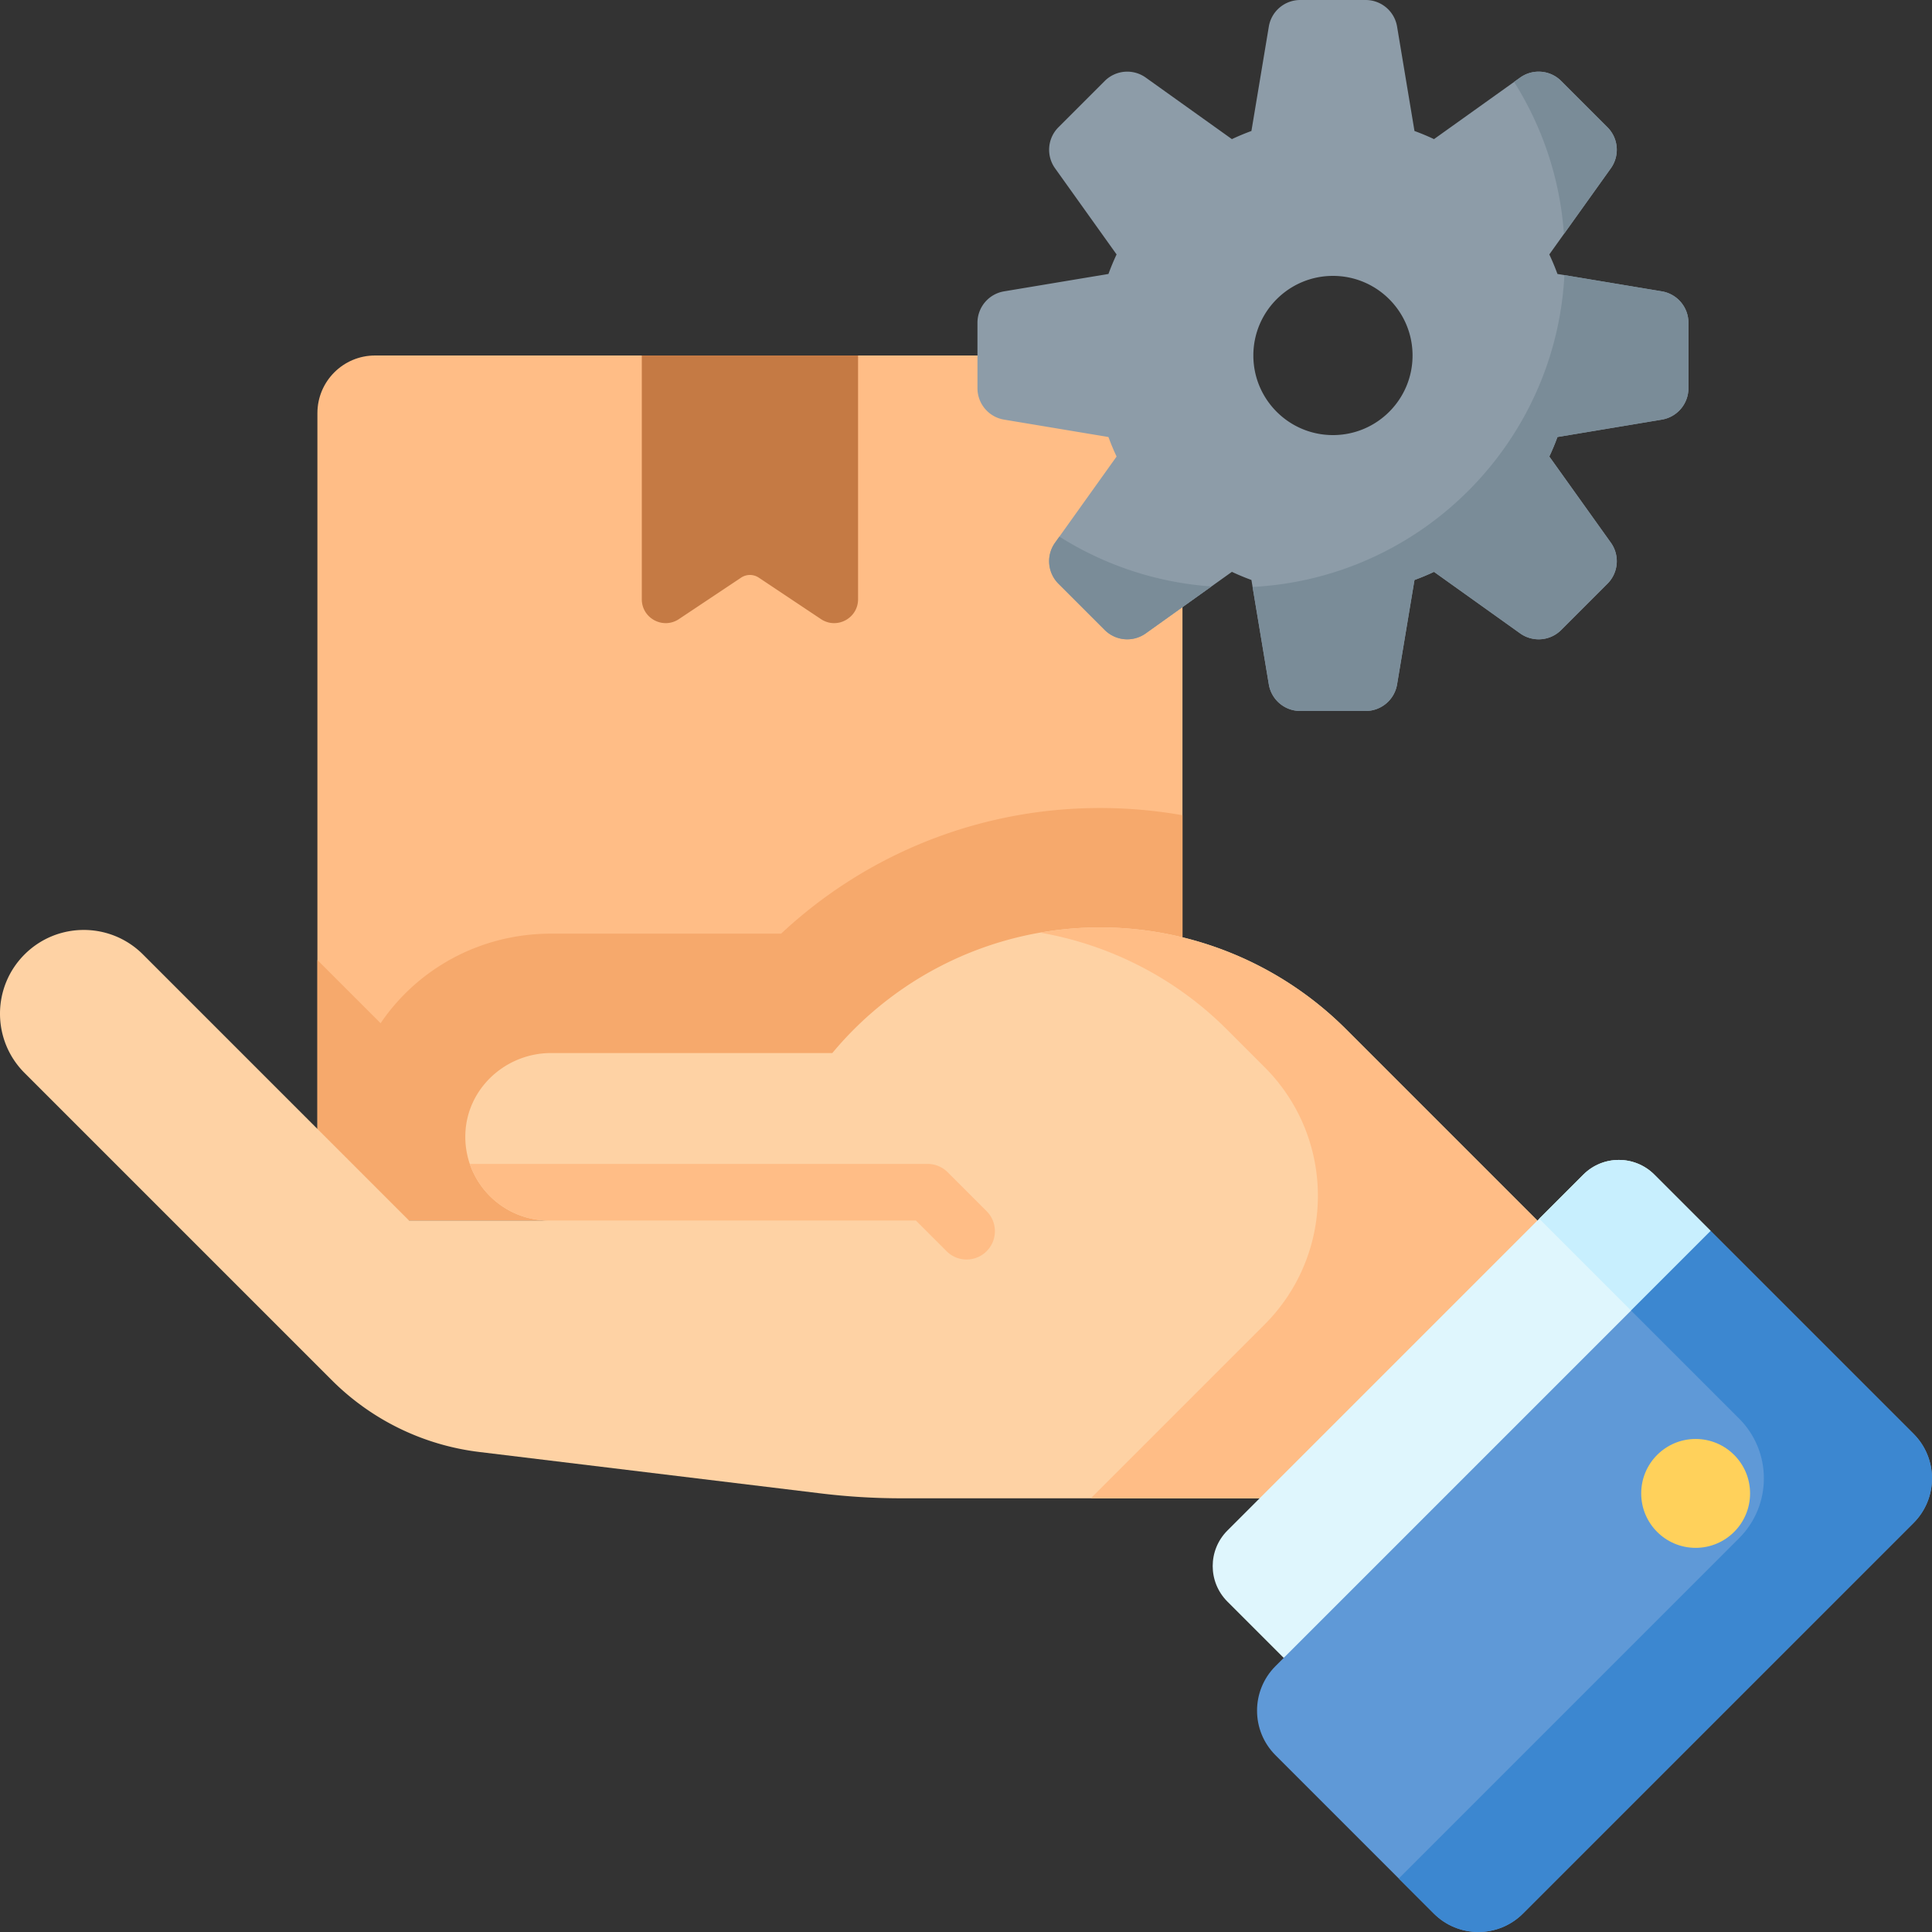
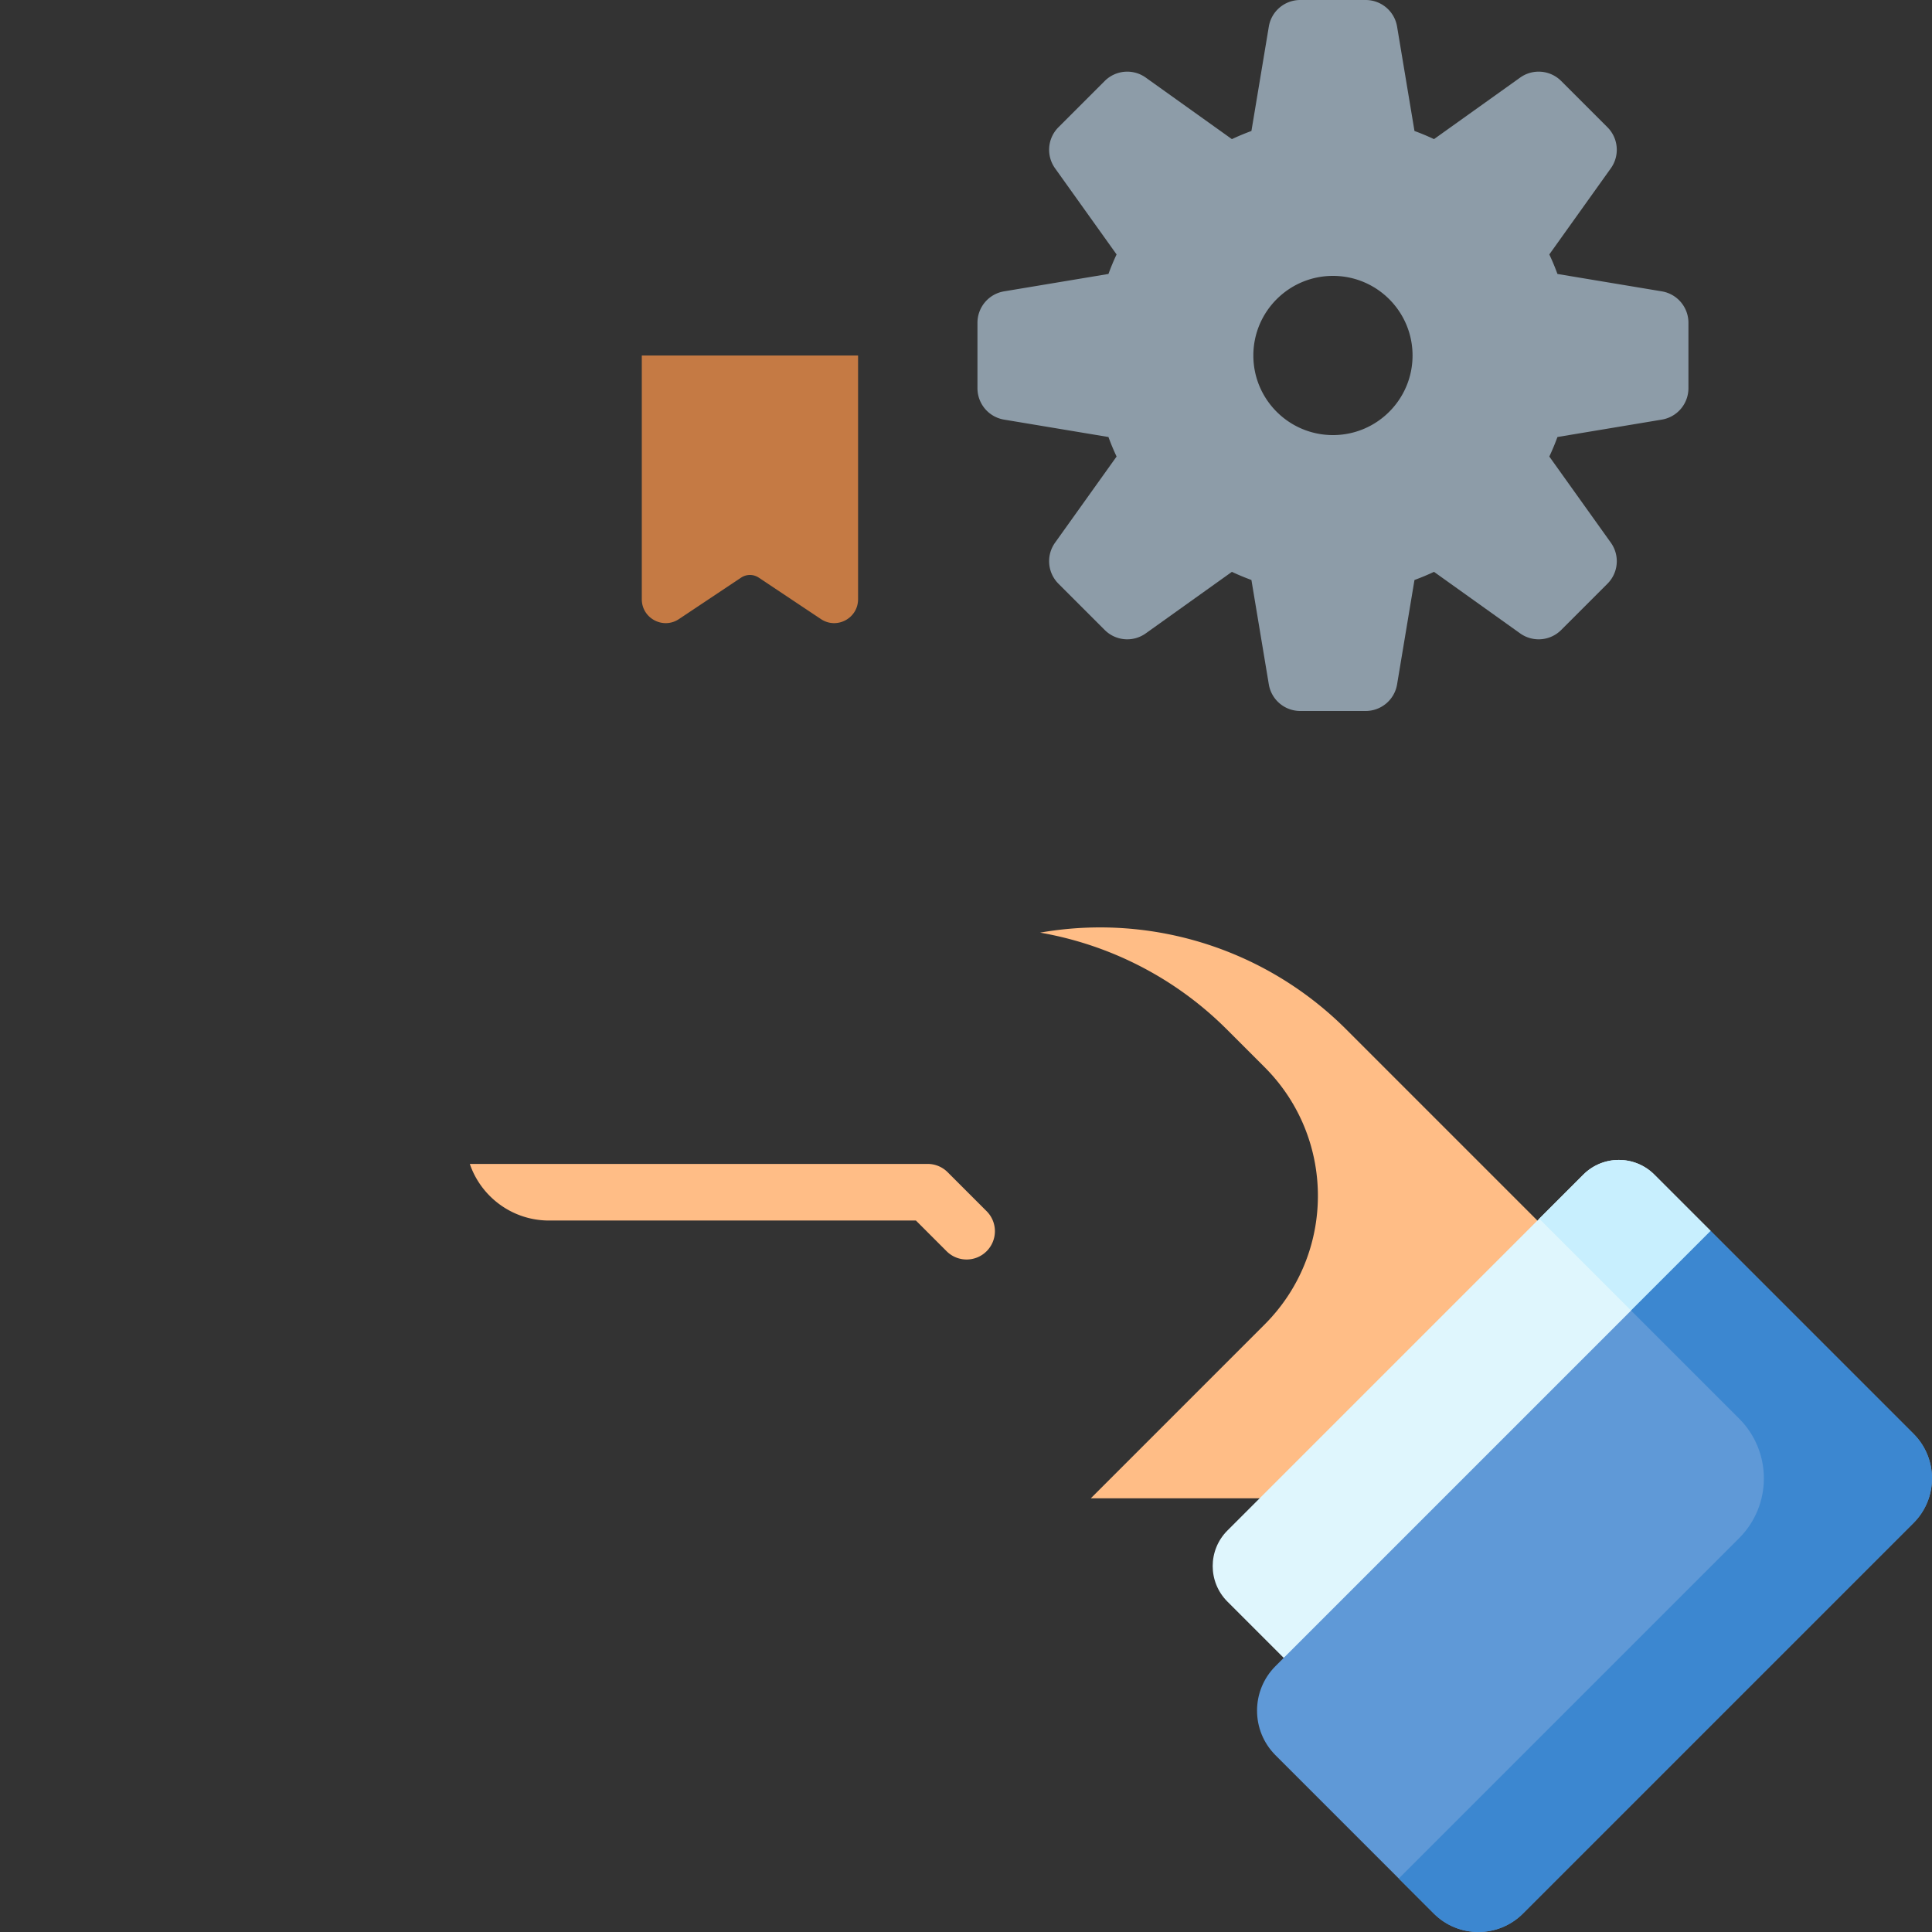
<svg xmlns="http://www.w3.org/2000/svg" version="1.1" width="512" height="512" x="0" y="0" viewBox="0 0 512 512" style="enable-background:new 0 0 512 512" xml:space="preserve">
  <rect x="0" y="0" width="512" height="512" fill="#333333" stroke="none" />
  <g>
-     <path fill="#FFBD86" d="M298.083 94.208h-70.686l-28.656 14.005-28.656-14.005H99.399c-8.441 0-15.283 6.843-15.283 15.283v198.685c0 8.441 6.843 15.283 15.283 15.283h198.685c8.441 0 15.284-6.843 15.284-15.283V109.492c-.001-8.441-6.844-15.284-15.285-15.284z" opacity="1" data-original="#ffbd86" />
-     <path fill="#F6A96C" d="M313.367 308.176v-92.132a125.371 125.371 0 0 0-21.846-1.913c-31.666 0-61.706 11.974-84.513 33.295h-60.966c-18.858 0-35.433 9.361-45.18 23.74L84.116 254.42v53.756c0 8.441 6.843 15.284 15.284 15.284h198.685c8.439 0 15.282-6.843 15.282-15.284z" opacity="1" data-original="#f6a96c" />
    <path fill="#C57A44" d="m217.559 164.066-16.478-10.985a4.217 4.217 0 0 0-4.68 0l-16.478 10.985c-4.205 2.804-9.839-.211-9.839-5.265V94.208h57.313v64.593c.001 5.054-5.632 8.069-9.838 5.265z" opacity="1" data-original="#c57a44" />
-     <path fill="#FED2A4" d="M6.501 252.945c8.668-8.668 22.722-8.668 31.39 0l70.515 70.515h37.102c-12.527 0-22.631-10.378-22.182-23.005.427-12.028 10.678-21.387 22.714-21.387h74.534a92.254 92.254 0 0 1 70.947-33.294 92.262 92.262 0 0 1 65.238 27.022l50.664 50.664v73.606H238.925c-7.148 0-14.29-.432-21.387-1.293l-90.536-10.984a66.586 66.586 0 0 1-39.065-19.019L6.501 284.335c-8.668-8.668-8.668-22.722 0-31.39z" opacity="1" data-original="#fed2a4" />
    <path fill="#FFBD86" d="M356.759 272.796a92.26 92.26 0 0 0-65.238-27.022c-5.37 0-10.68.474-15.882 1.384 18.617 3.229 35.939 12.099 49.479 25.639l10.015 10.015c18.831 18.831 18.831 49.362 0 68.192l-46.063 46.063h118.353V323.46z" opacity="1" data-original="#ffbd86" />
    <path fill="#DFF6FD" d="m438.425 311.292 14.917 14.917-33.607 61.688-79.541 51.46-14.916-14.916c-5.201-5.201-5.201-13.633 0-18.834l94.314-94.314c5.199-5.202 13.632-5.202 18.833-.001z" opacity="1" data-original="#dff6fd" />
    <path fill="#C8EFFE" d="m438.463 353.519 14.878-27.31-14.917-14.917c-5.201-5.201-13.633-5.201-18.834 0l-11.677 11.677z" opacity="1" data-original="#c8effe" />
    <path fill="#5F99D7" d="m338.024 441.532 115.32-115.32 53.763 53.763c6.524 6.524 6.524 17.101 0 23.625L403.599 507.107c-6.524 6.524-17.101 6.524-23.625 0l-41.95-41.95c-6.524-6.524-6.524-17.101 0-23.625z" opacity="1" data-original="#5f99d7" />
    <path fill="#3C87D0" d="m453.344 326.211-21.094 21.094 28.631 28.631c8.754 8.754 8.754 22.946 0 31.699l-90.189 90.189 9.282 9.282c6.524 6.524 17.101 6.524 23.625 0l103.507-103.508c6.524-6.524 6.524-17.101 0-23.625z" opacity="1" data-original="#3c87d0" />
-     <circle cx="449.362" cy="395.769" r="14.427" fill="#FFD15B" opacity="1" data-original="#ffd15b" />
    <path fill="#8D9CA8" d="M447.453 102.88V85.534a8.437 8.437 0 0 0-7.051-8.323l-27.662-4.61a62.685 62.685 0 0 0-2.156-5.174l16.308-22.831a8.438 8.438 0 0 0-.9-10.871L413.728 21.46a8.438 8.438 0 0 0-10.871-.9l-22.831 16.308a63.033 63.033 0 0 0-5.174-2.156l-4.61-27.662A8.438 8.438 0 0 0 361.919 0h-17.346a8.437 8.437 0 0 0-8.323 7.051l-4.61 27.662a62.685 62.685 0 0 0-5.174 2.156L303.635 20.56a8.438 8.438 0 0 0-10.871.9l-12.265 12.265a8.438 8.438 0 0 0-.9 10.871l16.308 22.831a63.033 63.033 0 0 0-2.156 5.174l-27.662 4.61a8.437 8.437 0 0 0-7.051 8.323v17.346a8.437 8.437 0 0 0 7.051 8.323l27.662 4.61a62.685 62.685 0 0 0 2.156 5.174l-16.308 22.831a8.438 8.438 0 0 0 .9 10.871l12.265 12.265a8.438 8.438 0 0 0 10.871.9l22.831-16.308a63.033 63.033 0 0 0 5.174 2.156l4.61 27.662a8.437 8.437 0 0 0 8.323 7.051h17.346a8.437 8.437 0 0 0 8.323-7.051l4.61-27.662a62.685 62.685 0 0 0 5.174-2.156l22.831 16.308a8.438 8.438 0 0 0 10.871-.9l12.265-12.265a8.438 8.438 0 0 0 .9-10.871l-16.308-22.831a63.033 63.033 0 0 0 2.156-5.174l27.662-4.61a8.438 8.438 0 0 0 7.05-8.323zm-94.207 12.422c-11.65 0-21.094-9.444-21.094-21.094s9.445-21.094 21.094-21.094c11.65 0 21.094 9.444 21.094 21.094 0 11.649-9.444 21.094-21.094 21.094z" opacity="1" data-original="#8d9ca8" />
    <g fill="#7A8C98">
-       <path d="m414.457 62.006 12.436-17.41a8.438 8.438 0 0 0-.9-10.871L413.728 21.46a8.44 8.44 0 0 0-10.871-.9l-1.612 1.152a86.824 86.824 0 0 1 13.212 40.294zM440.403 77.211l-25.819-4.303c-2.324 44.58-38.057 80.313-82.636 82.636l4.303 25.819a8.437 8.437 0 0 0 8.323 7.051h17.346a8.437 8.437 0 0 0 8.323-7.051l4.61-27.662a62.685 62.685 0 0 0 5.174-2.156l22.831 16.308a8.438 8.438 0 0 0 10.871-.9l12.266-12.265a8.44 8.44 0 0 0 .9-10.871l-16.308-22.831a63.033 63.033 0 0 0 2.156-5.174l27.662-4.61a8.438 8.438 0 0 0 7.051-8.323V85.534a8.444 8.444 0 0 0-7.053-8.323zM280.751 142.206l-1.151 1.612a8.438 8.438 0 0 0 .9 10.871l12.265 12.265a8.438 8.438 0 0 0 10.871.9l17.41-12.436a86.824 86.824 0 0 1-40.295-13.212z" fill="#7A8C98" opacity="1" data-original="#7a8c98" />
-     </g>
+       </g>
    <path fill="#FFBD86" d="M250.856 331.583a7.476 7.476 0 0 0 5.304 2.197 7.474 7.474 0 0 0 5.303-2.197 7.498 7.498 0 0 0 .001-10.606l-10.329-10.33a7.5 7.5 0 0 0-5.304-2.197H124.505c2.947 8.615 11.043 14.835 20.617 15h97.604z" opacity="1" data-original="#ffbd86" />
  </g>
</svg>